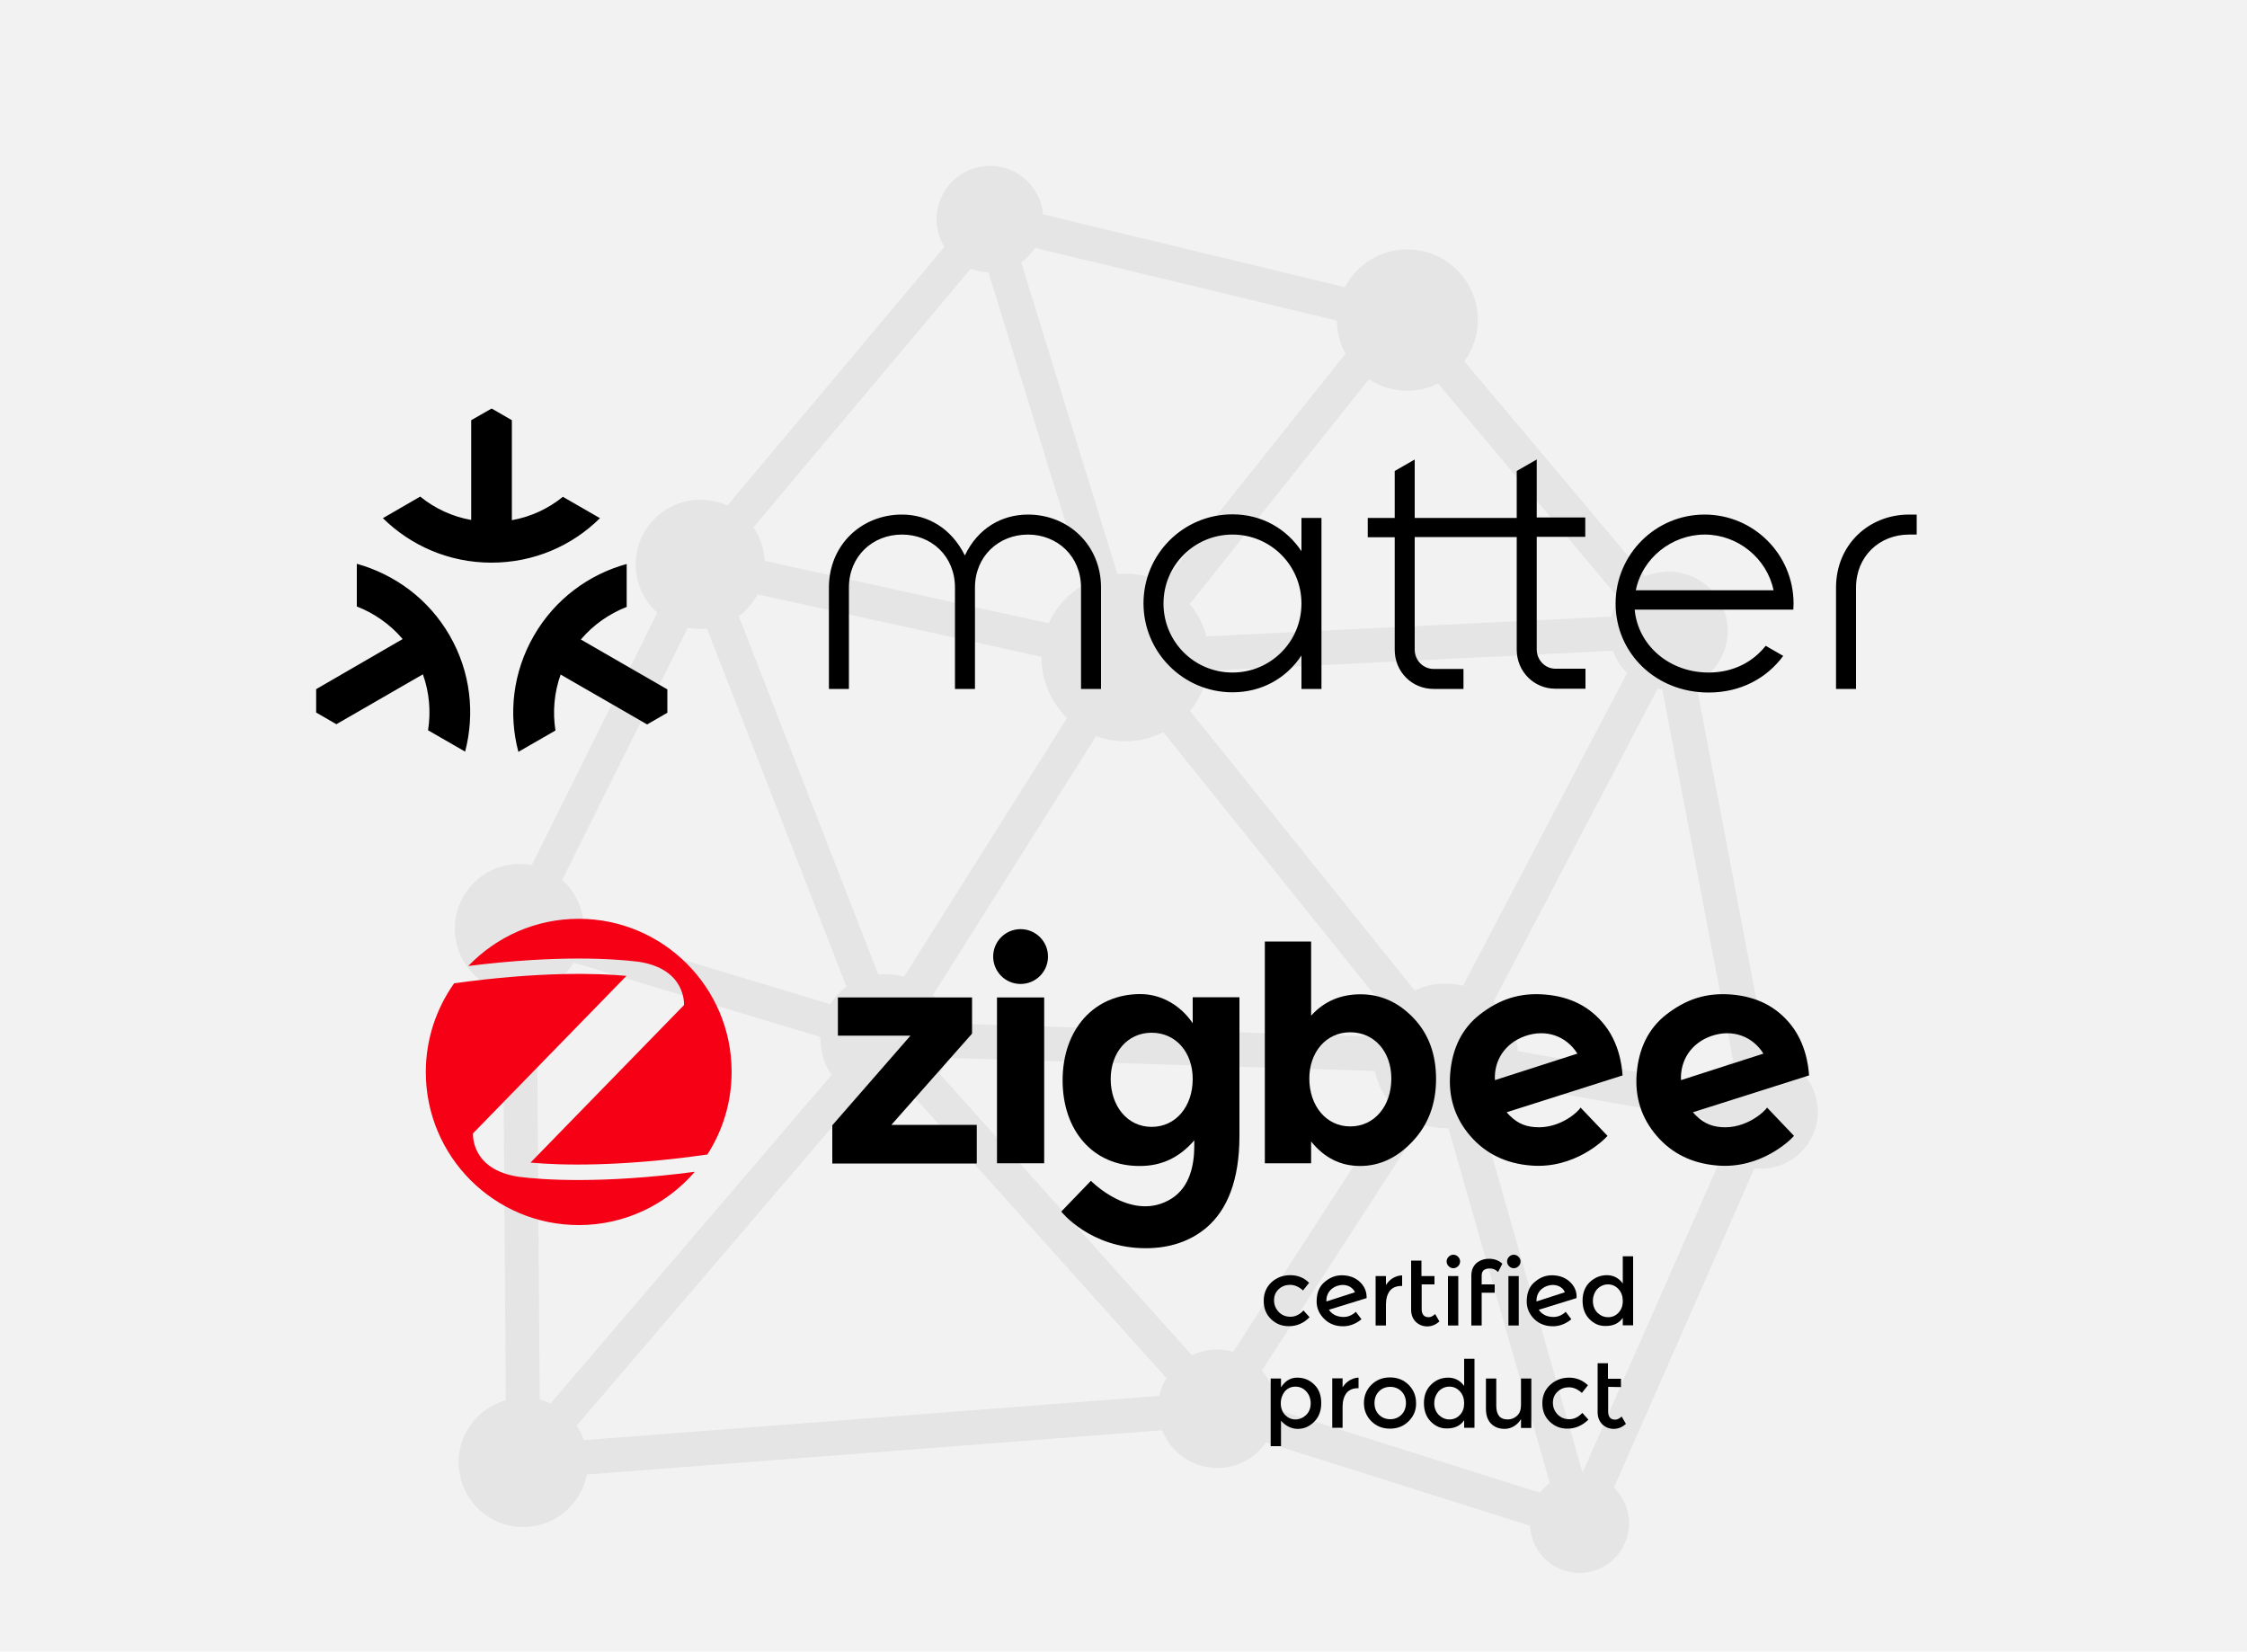
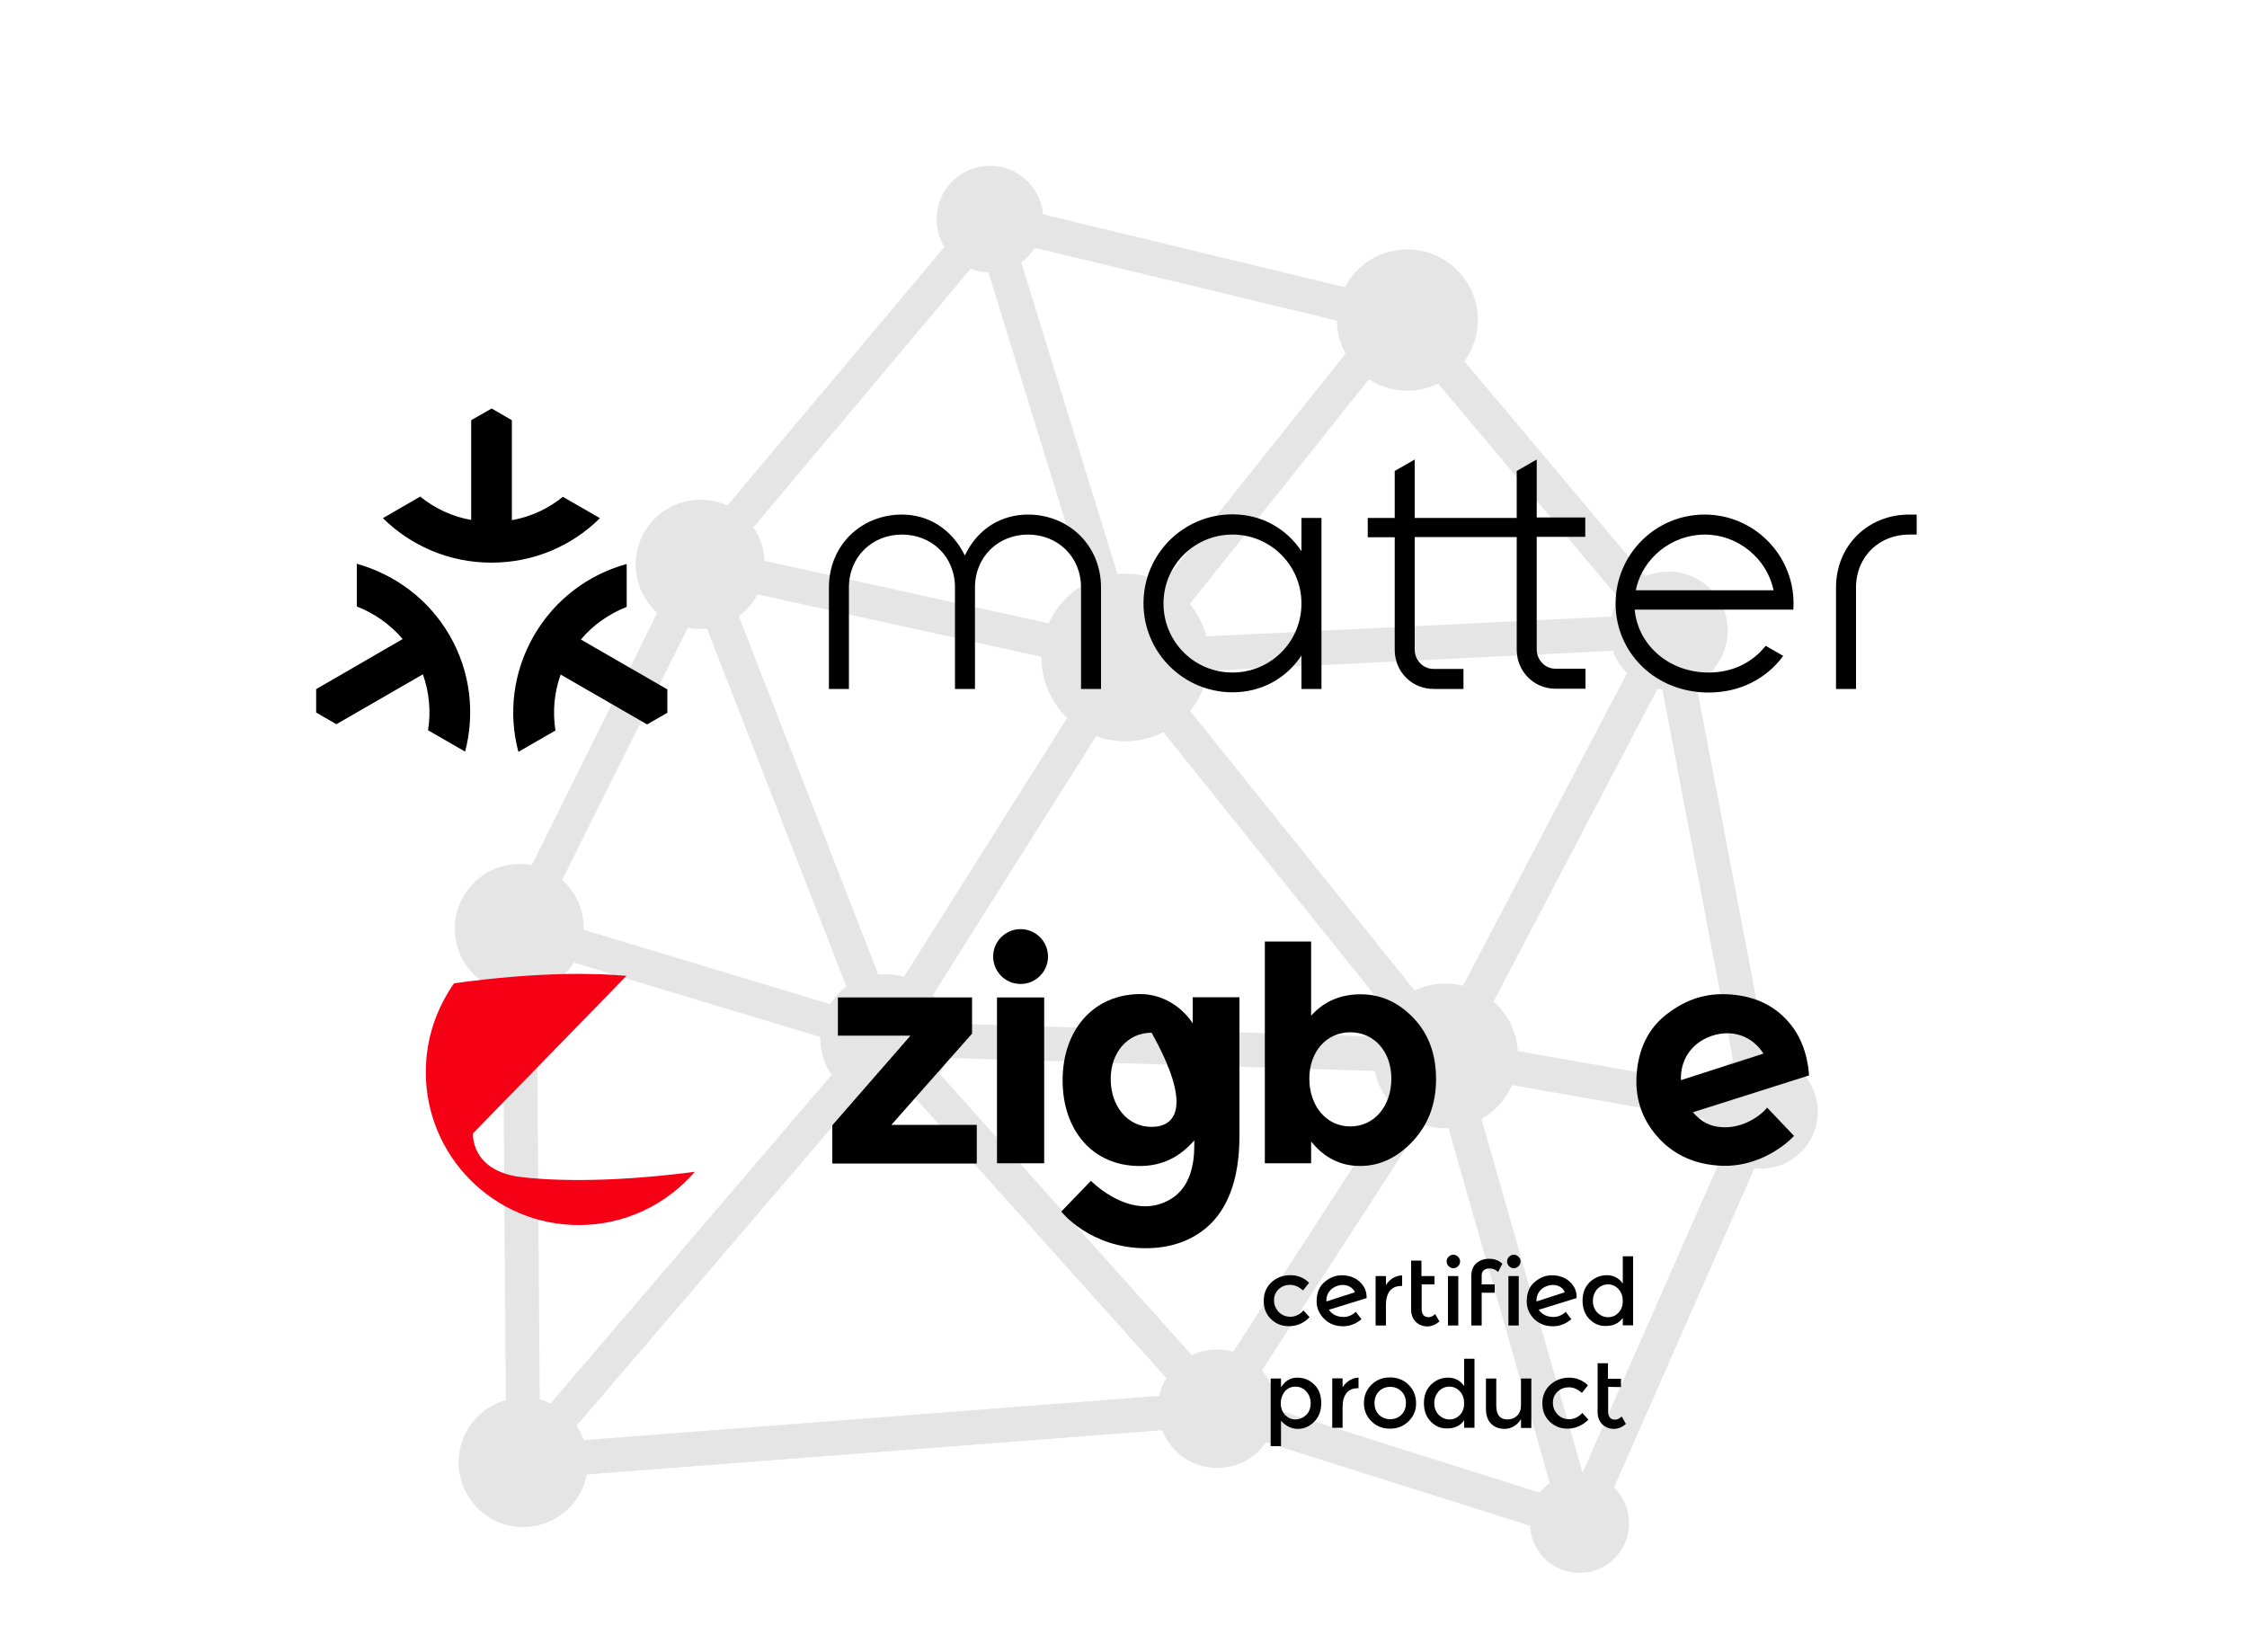
<svg xmlns="http://www.w3.org/2000/svg" version="1.1" id="Ebene_1" x="0px" y="0px" viewBox="0 0 1000 735" style="enable-background:new 0 0 1000 735;" xml:space="preserve">
  <style type="text/css">
	.st0{fill:#F2F2F2;}
	.st1{fill:#E5E5E5;}
	.st2{fill:#F50015;}
</style>
-   <rect y="0" class="st0" width="1000" height="735" />
  <g>
    <path class="st1" d="M786.3,469.3L754.8,304c8.4-4.4,14.1-13.2,14.1-23.3c0-14.5-11.8-26.3-26.3-26.3c-3.7,0-7.2,0.8-10.4,2.1   l-80.5-95.7c3.7-5.2,6-11.5,6-18.4c0-17.3-14.1-31.4-31.4-31.4c-12.1,0-22.5,6.8-27.8,16.8L464.2,95.4   c-1.1-12.1-11.2-21.6-23.6-21.6c-13.1,0-23.8,10.6-23.8,23.8c0,4.5,1.3,8.7,3.5,12.3l-96.6,115.1c-3.7-1.7-7.7-2.6-12-2.6   c-15.9,0-28.8,12.9-28.8,28.8c0,8.5,3.7,16.2,9.6,21.5l-55.8,112.3c-1.8-0.4-3.6-0.5-5.5-0.5c-15.9,0-28.8,12.9-28.8,28.8   c0,13.4,9.1,24.6,21.4,27.8l1.3,182c-12.1,3.4-21,14.5-21,27.7c0,15.9,12.9,28.8,28.8,28.8c14.1,0,25.7-10.1,28.3-23.4l256-19.7   c3.8,9.8,13.3,16.8,24.5,16.8c9,0,17-4.5,21.7-11.4l117.5,37.1c0.6,11.7,10.2,21,22,21c12.2,0,22.1-9.9,22.1-22.1   c0-6.2-2.6-11.8-6.7-15.9l62.5-142.1c0.9,0.1,1.8,0.2,2.8,0.2c14.1,0,25.4-11.4,25.4-25.4C808.8,481.5,799,470.7,786.3,469.3z    M675.5,467.8c-0.6-8.8-4.6-16.6-10.8-22.1l73-139.2c0.7,0.1,1.4,0.2,2.1,0.3l31.5,165.2c-4.5,2.4-8.2,6.2-10.5,10.7L675.5,467.8z    M255.4,428.4l109.7,33.1c0,0.2,0,0.5,0,0.7c0,6,1.8,11.6,5,16.2L245,624.6c-1.5-0.7-3.2-1.3-4.8-1.8l-1.3-182   C245.8,438.9,251.7,434.4,255.4,428.4z M421.9,455.5c-1.2-4.8-3.5-9.1-6.7-12.7l72.6-115.2c4.1,1.5,8.4,2.3,13,2.3   c6.1,0,11.9-1.5,16.9-4.1l100,124.5c-2.5,3.2-4.4,7-5.5,11L421.9,455.5z M643.3,437.7c-4.9,0-9.5,1.1-13.7,3.1l-100-124.4   c4.1-5,7-11.1,8-17.9l180.2-8.9c1.3,3.8,3.5,7.1,6.3,9.9l-73,139.2C648.6,438.1,646,437.7,643.3,437.7z M717.1,274.4l-180.2,8.8   c-1.4-5.4-4-10.3-7.4-14.4l79.7-100c4.9,3.2,10.8,5.1,17.1,5.1c4.9,0,9.6-1.2,13.7-3.2l80.5,95.7   C719,268.8,717.8,271.5,717.1,274.4z M598.8,157.4l-81.2,101.9c-5.1-2.6-10.8-4-16.8-4c-1.2,0-2.3,0.1-3.5,0.2l-42.8-138.7   c2.4-1.8,4.5-4,6.1-6.5L595,142.7C595,148,596.4,153,598.8,157.4z M439.9,121.2L482.7,260c-7,3.9-12.7,10-16,17.4l-126.4-27.8   c-0.3-5.5-2.1-10.6-5-14.9L432,119.6C434.4,120.6,437.1,121.1,439.9,121.2z M337.1,264.5l126.4,27.8c0,0.1,0,0.3,0,0.4   c0,10.5,4.4,20,11.4,26.8l-72.6,115.2c-2.6-0.8-5.5-1.2-8.4-1.2c-1,0-2,0.1-3,0.2l-62.1-159.4C332.3,271.6,335.1,268.3,337.1,264.5   z M256.6,634.5l125-146.1c3.7,1.8,7.9,2.8,12.3,2.8c4.6,0,9-1.1,12.9-3.1l112.3,125.2c-1.5,2.4-2.6,5.1-3.2,7.9l-256,19.7   C259,638.6,258,636.5,256.6,634.5z M548.8,601.6c-2.3-0.7-4.8-1-7.3-1c-4,0-7.7,0.9-11.1,2.5L418.2,477.9c1.4-2.2,2.5-4.6,3.3-7.1   l190.3,5.8c1.2,5.9,4.1,11.2,8.1,15.4L548.8,601.6z M306.1,279.4c1.8,0.4,3.6,0.5,5.5,0.5c1,0,2-0.1,3-0.2l62.1,159.4   c-2.9,2.1-5.3,4.8-7.2,7.8l-109.7-33.1c0-0.2,0-0.5,0-0.7c0-8.5-3.7-16.2-9.6-21.5L306.1,279.4z M561.6,609.9l71.1-109.6   c3.3,1.2,6.9,1.8,10.6,1.8c0.4,0,0.8,0,1.3-0.1L689.7,660c-1.7,1.2-3.1,2.6-4.4,4.3l-117.5-37.1c0-0.1,0-0.2,0-0.3   C567.8,620.4,565.5,614.5,561.6,609.9z M704.3,655.4l-45-157.4c6-3.4,10.8-8.7,13.6-15.1l85.3,15c0.8,6.3,3.9,11.8,8.5,15.8   L704.3,655.4z" />
  </g>
  <g>
    <g>
-       <path class="st2" d="M284.1,428L284.1,428c21.5,3.2,20.3,19.3,20.3,19.3l-68.3,70.1c13,1.2,39.3,2,78.7-3.6    c6.8-10.6,10.8-23.2,10.8-36.8c0-37.6-30.5-68.1-68.1-68.1c-19.3,0-36.7,8.1-49.1,21C248.4,424.9,273.4,426.7,284.1,428" />
      <path class="st2" d="M230.8,523.7L230.8,523.7c-21.5-3.2-20.3-19.3-20.3-19.3l68.3-70.1c-12.8-1.2-38.4-2-76.7,3.3    c-7.9,11.2-12.6,24.8-12.6,39.5c0,37.6,30.5,68.1,68.1,68.1c20.6,0,39.1-9.2,51.6-23.7C267.6,526.9,241.7,525.1,230.8,523.7" />
    </g>
    <g>
      <path d="M405.2,460.9h-32.3v-17h59.7V460l-35.9,40.6h38v17.2h-64.3v-17L405.2,460.9z" />
      <path d="M443.7,443.9h21v73.8h-21V443.9z" />
      <path d="M466.4,425.7c0,6.8-5.5,12.2-12.2,12.2c-6.8,0-12.2-5.5-12.2-12.2c0-6.8,5.5-12.2,12.2-12.2S466.4,418.9,466.4,425.7" />
      <path d="M600.9,501.3c-10.8,0-18.2-9.3-18.2-21.3c0-11.7,7.4-20.6,18.2-20.6c10.8,0,18.3,8.7,18.3,20.6    C619.2,492.2,611.7,501.3,600.9,501.3 M629,453c-6.7-7-14.5-10.5-23.5-10.5s-16.3,3.2-22,9.5V419h-20.6v98.7h20.6V508    c5.8,7.2,13,10.9,21.8,10.9c8.8,0,16.6-3.7,23.5-11.1c6.9-7.4,10.3-16.6,10.3-27.6C639.1,469,635.7,460,629,453" />
-       <path d="M678.7,461.1c9.4-3.3,18.4,0,23.3,7.8l-36.7,11.8C664.8,472,669.7,464.3,678.7,461.1 M682.9,501.6    c-5.1-0.4-8.7-2.4-12.4-6.6l51.6-16.4c-0.1,0.1-0.1-12.4-7.9-22.3c-6.6-8.4-15.5-12.8-26.7-13.7c-11.2-0.9-20.1,2.1-28.8,8.8    c-8.3,6.4-12.4,15.5-13.3,26.2c-0.9,10.7,2.1,20,8.9,27.9c6.8,7.9,15.8,12.3,27,13.2c19.4,1.6,32.6-11.4,34.1-13.2l-12-12.6    C702.8,494.3,694.4,502.6,682.9,501.6" />
      <path d="M761.5,461.1c9.4-3.3,18.4,0,23.3,7.8l-36.7,11.8C747.7,472,752.5,464.3,761.5,461.1 M765.8,501.6    c-5-0.4-8.7-2.4-12.4-6.6l51.7-16.4c-0.1,0.1-0.1-12.4-7.9-22.3c-6.6-8.4-15.5-12.8-26.7-13.7c-11.2-0.9-20.1,2.1-28.8,8.8    c-8.3,6.4-12.4,15.5-13.3,26.2c-0.9,10.7,2.1,20,8.9,27.9c6.8,7.9,15.8,12.3,27,13.2c19.4,1.6,32.6-11.4,34.1-13.2l-12-12.6    C785.7,494.3,777.2,502.6,765.8,501.6" />
-       <path d="M512.5,501.5c-10.8,0-18.2-9.3-18.2-21.3c0-11.7,7.4-20.6,18.2-20.6c10.8,0,18.3,8.7,18.3,20.6    C530.8,492.4,523.3,501.5,512.5,501.5 M531.5,507.5v2.5c0,8.3-1.9,18.2-10.1,23.4c-17.5,11-35.9-7.9-35.9-7.9l-13.2,13.7    c0,0,12.8,16.3,37.6,16.3c10.7,0,20-3.1,27.3-9.4c8.7-7.6,14.4-20.4,14.4-40.6v-61.7h-20.8v11.6c-4.9-7.4-13.4-13-23.3-13    c-20.6,0-34.6,15.7-34.6,38.4c0,22.3,13.5,38.1,34.1,38.1C517.2,519,525.1,514.9,531.5,507.5" />
+       <path d="M512.5,501.5c-10.8,0-18.2-9.3-18.2-21.3c0-11.7,7.4-20.6,18.2-20.6C530.8,492.4,523.3,501.5,512.5,501.5 M531.5,507.5v2.5c0,8.3-1.9,18.2-10.1,23.4c-17.5,11-35.9-7.9-35.9-7.9l-13.2,13.7    c0,0,12.8,16.3,37.6,16.3c10.7,0,20-3.1,27.3-9.4c8.7-7.6,14.4-20.4,14.4-40.6v-61.7h-20.8v11.6c-4.9-7.4-13.4-13-23.3-13    c-20.6,0-34.6,15.7-34.6,38.4c0,22.3,13.5,38.1,34.1,38.1C517.2,519,525.1,514.9,531.5,507.5" />
      <path d="M573.6,590.2c-3.1,0-5.7-1-7.9-3.1c-2.2-2.1-3.3-4.8-3.3-8.2s1.2-6.1,3.4-8.2c2.3-2.1,5.1-3.2,8.4-3.2    c3.3,0,6.1,1.1,8.4,3.4l-2.7,3.4c-1.9-1.7-3.8-2.5-5.8-2.5c-1.9,0-3.6,0.6-5,1.9c-1.4,1.3-2.1,2.9-2.1,5c0,2,0.7,3.7,2.1,5.2    c1.4,1.4,3.1,2.1,5.2,2.1c2.1,0,4-0.9,5.8-2.8l2.7,3C580.2,588.9,577.1,590.2,573.6,590.2" />
      <path d="M632.7,571.6v11.2c0,1,0.3,1.9,0.8,2.5c0.5,0.6,1.3,0.9,2.3,0.9c1,0,1.9-0.5,2.9-1.4l1.9,3.3c-1.6,1.4-3.4,2.2-5.4,2.2    c-2,0-3.7-0.7-5.1-2c-1.4-1.4-2.1-3.2-2.1-5.5V561h4.6v6.9h5.8v3.7L632.7,571.6L632.7,571.6z" />
      <path d="M644.4,567.9h4.6v22h-4.6V567.9z M644.7,563.5c-0.6-0.6-0.9-1.3-0.9-2.1c0-0.8,0.3-1.5,0.9-2.1c0.6-0.6,1.3-0.9,2.1-0.9    c0.8,0,1.5,0.3,2.1,0.9c0.6,0.6,0.9,1.3,0.9,2.1c0,0.8-0.3,1.5-0.9,2.1c-0.6,0.6-1.3,0.9-2.1,0.9    C646,564.4,645.3,564.1,644.7,563.5" />
      <path d="M659.4,567.7v3.9h5.8v3.7h-5.8v14.6h-4.6v-22.1c0-2.4,0.7-4.2,2.2-5.6c1.5-1.3,3.4-2,5.7-2c2.3,0,4.3,0.7,5.9,2.2    l-1.9,3.7c-1-1.1-2.3-1.6-3.8-1.6C660.5,564.6,659.4,565.6,659.4,567.7" />
      <path d="M671.3,567.9h4.6v22h-4.6V567.9z M671.6,563.5c-0.6-0.6-0.9-1.3-0.9-2.1c0-0.8,0.3-1.5,0.9-2.1c0.6-0.6,1.3-0.9,2.1-0.9    c0.8,0,1.5,0.3,2.1,0.9c0.6,0.6,0.9,1.3,0.9,2.1c0,0.8-0.3,1.5-0.9,2.1c-0.6,0.6-1.3,0.9-2.1,0.9    C672.9,564.4,672.2,564.1,671.6,563.5" />
      <path d="M708.9,579c0,2.1,0.7,3.8,2,5.2c1.4,1.3,2.9,2,4.8,2c1.8,0,3.4-0.7,4.6-2c1.3-1.4,1.9-3.1,1.9-5.2c0-2.1-0.6-3.9-1.9-5.3    c-1.3-1.4-2.8-2.1-4.7-2.1c-1.8,0-3.4,0.7-4.8,2.1C709.6,575.1,708.9,576.9,708.9,579 M707.4,587.1c-2.1-2.1-3.1-4.9-3.1-8.3    c0-3.4,1.1-6.2,3.2-8.2c2.1-2,4.7-3.1,7.6-3.1c2.9,0,5.3,1.2,7.1,3.7v-12.1h4.6v30.7h-4.6v-3.3c-1.7,2.4-4.2,3.6-7.5,3.6    C711.9,590.2,709.5,589.2,707.4,587.1" />
      <path d="M570,624.5c0,2.1,0.6,3.8,1.9,5.2c1.3,1.3,2.8,2,4.6,2c1.8,0,3.4-0.7,4.8-2c1.3-1.3,2-3,2-5.2c0-2.1-0.7-3.9-2-5.3    c-1.3-1.4-2.9-2.1-4.8-2.1c-1.9,0-3.4,0.7-4.7,2.1C570.7,620.6,570,622.4,570,624.5 M577.3,613.1c3,0,5.5,1,7.6,3.1    c2.1,2,3.1,4.8,3.1,8.2c0,3.4-1,6.2-3.1,8.3c-2.1,2.1-4.5,3.2-7.3,3.2c-2.8,0-5.3-1.2-7.5-3.6v11.3h-4.6v-30.1h4.6v3.9    C572,614.5,574.3,613.1,577.3,613.1" />
      <path d="M613.7,629.6c1.3,1.3,3,2,5,2c2,0,3.7-0.7,5-2c1.3-1.3,2-3.1,2-5.2c0-2.1-0.7-3.9-2-5.2c-1.3-1.3-3-2-5-2    c-2,0-3.7,0.7-5,2c-1.3,1.3-2,3.1-2,5.2C611.7,626.6,612.4,628.3,613.7,629.6 M626.9,632.5c-2.2,2.2-5,3.3-8.3,3.3    c-3.3,0-6.1-1.1-8.3-3.3c-2.2-2.2-3.3-4.9-3.3-8.1c0-3.2,1.1-5.9,3.3-8.1c2.2-2.2,5-3.3,8.3-3.3c3.3,0,6.1,1.1,8.3,3.3    c2.2,2.2,3.3,4.9,3.3,8.1C630.3,627.6,629.1,630.3,626.9,632.5" />
      <path d="M638.3,624.5c0,2.1,0.7,3.8,2,5.2c1.4,1.3,2.9,2,4.8,2c1.8,0,3.4-0.7,4.6-2c1.3-1.3,1.9-3.1,1.9-5.2    c0-2.1-0.6-3.9-1.9-5.3c-1.3-1.4-2.8-2.1-4.7-2.1c-1.8,0-3.4,0.7-4.8,2.1C639,620.7,638.3,622.4,638.3,624.5 M636.8,632.7    c-2.1-2.1-3.1-4.9-3.1-8.3c0-3.4,1.1-6.2,3.2-8.2c2.1-2.1,4.7-3.1,7.6-3.1c2.9,0,5.3,1.2,7.1,3.7v-12.1h4.6v30.7h-4.6v-3.3    c-1.7,2.4-4.2,3.6-7.5,3.6C641.3,635.8,638.9,634.8,636.8,632.7" />
      <path d="M676.9,625.4v-11.9h4.6v22h-4.6v-4c-0.7,1.3-1.8,2.4-3.1,3.2c-1.3,0.8-2.7,1.2-4.2,1.2c-2.5,0-4.5-0.8-6-2.3    c-1.5-1.5-2.3-3.7-2.3-6.6v-13.5h4.6v12.1c0,4.1,1.7,6.1,5,6.1c1.6,0,3-0.5,4.2-1.6C676.3,629,676.9,627.4,676.9,625.4" />
      <path d="M697.6,635.8c-3.1,0-5.7-1-7.9-3.1c-2.2-2.1-3.3-4.8-3.3-8.2c0-3.4,1.2-6.1,3.5-8.2c2.3-2.1,5.1-3.2,8.4-3.2    c3.3,0,6.1,1.2,8.4,3.4l-2.7,3.4c-1.9-1.7-3.8-2.5-5.8-2.5c-1.9,0-3.6,0.6-5,1.9c-1.4,1.3-2.1,2.9-2.1,5c0,2,0.7,3.7,2.1,5.2    c1.4,1.4,3.1,2.1,5.2,2.1c2.1,0,4-0.9,5.8-2.8l2.7,3C704.2,634.4,701.1,635.8,697.6,635.8" />
      <path d="M715.7,617.2v11.2c0,1,0.3,1.9,0.8,2.5c0.5,0.6,1.3,0.9,2.3,0.9c1,0,1.9-0.5,2.9-1.4l1.9,3.3c-1.6,1.4-3.4,2.2-5.4,2.2    c-2,0-3.7-0.7-5.1-2c-1.4-1.4-2.1-3.2-2.1-5.5v-21.7h4.6v6.9h5.8v3.7L715.7,617.2L715.7,617.2z" />
      <path d="M590.3,579.2c-0.2-3,1.5-5.8,4.7-6.9c3.3-1.2,6.8,0,8,2.8L590.3,579.2z M606.3,571.7c-2-2.5-4.6-3.8-7.9-4.1    c-3.3-0.3-6,0.6-8.5,2.6c-2.5,1.9-3.7,4.6-3.9,7.8c-0.3,3.2,0.6,5.9,2.7,8.3c2,2.3,4.7,3.7,8,3.9c4.4,0.4,7.7-1.8,9.2-3.1    l-2.5-3.3v0c0,0-2.2,2.3-5.3,2.3c-3.1,0-5.2-1.1-6.7-3.2l16.8-5.2C608.1,577.7,608.6,574.6,606.3,571.7" />
      <path d="M683.8,579.2c-0.2-3,1.5-5.8,4.7-6.9c3.3-1.2,6.8,0,7.9,2.8L683.8,579.2z M699.8,571.7c-2-2.5-4.6-3.8-7.9-4.1    c-3.3-0.3-6,0.6-8.5,2.6c-2.5,1.9-3.7,4.6-3.9,7.8c-0.3,3.2,0.6,5.9,2.6,8.3c2,2.3,4.7,3.7,8,3.9c4.4,0.4,7.7-1.8,9.2-3.1    l-2.5-3.3l0,0c0,0-2.2,2.3-5.3,2.3c-3.1,0-5.2-1.1-6.7-3.2l16.8-5.2C701.6,577.7,702.1,574.6,699.8,571.7" />
      <path d="M616.8,571.9v-4h-4.6v22h4.6v-9.4c0-2.5,0.6-4.5,1.7-6c1.2-1.5,2.9-2.2,5.2-2.2h0.3v-4.7    C624,567.6,619.6,567.4,616.8,571.9" />
      <path d="M597.5,617.4v-4h-4.6v22h4.6V626c0-2.5,0.6-4.5,1.7-6c1.2-1.5,2.9-2.2,5.2-2.2h0.2v-4.7    C604.7,613.1,600.4,612.9,597.5,617.4" />
    </g>
  </g>
  <g id="Ebene_4">
    <path d="M187,221c6.4,5.2,14.2,8.9,22.7,10.4V187l9.1-5.2l9,5.2v44.5c8.5-1.5,16.3-5.2,22.7-10.4l16.5,9.5   c-12.4,12.3-29.4,19.8-48.3,19.8s-35.9-7.6-48.3-19.8L187,221L187,221L187,221z M207,334.5c4.4-16.9,2.5-35.4-6.9-51.7   c-9.4-16.3-24.5-27.2-41.3-31.9v19c7.7,3,14.8,7.9,20.4,14.5l-38.5,22.3v10.4l9,5.2l38.5-22.2c2.9,8.1,3.6,16.7,2.3,24.9L207,334.5   L207,334.5L207,334.5z M278.9,251c-16.8,4.6-31.9,15.6-41.3,31.9c-9.4,16.3-11.4,34.8-6.9,51.7l16.5-9.5   c-1.3-8.2-0.6-16.8,2.3-24.9l38.5,22.2l9-5.2v-10.4l-38.5-22.2c5.6-6.6,12.7-11.5,20.4-14.5L278.9,251   C278.9,251,278.9,251,278.9,251z M579.2,230.5h8.9v76.1h-8.9v-14.9c-6.6,10-17.5,16.4-30.7,16.4c-21.8,0-39.6-17.7-39.6-39.6   s17.7-39.6,39.6-39.6c13.2,0,24.1,6.5,30.7,16.4V230.5L579.2,230.5L579.2,230.5z M579.2,268.6c0-17-13.7-30.7-30.7-30.7   c-17,0-30.7,13.7-30.7,30.7s13.7,30.7,30.7,30.7C565.5,299.3,579.2,285.6,579.2,268.6z M683.9,204.5l-8.9,5.1v20.9h-45.4v-26   l-8.9,5.1v20.9h-12v8.6h12v50.1c0,9.7,7.6,17.4,17.3,17.4h13.3v-8.9H638c-4.6,0-8.4-3.8-8.4-8.6v-50.1H675v50.1   c0,9.7,7.6,17.4,17.2,17.4h13.4v-8.9h-13.4c-4.5,0-8.3-3.8-8.3-8.6v-50.1h21.6v-8.6h-21.6L683.9,204.5L683.9,204.5L683.9,204.5z    M481.1,261.5v45.1h8.9v-45.1c0-19-14.6-32.5-32.5-32.5c-11.6,0-22.3,6-28.1,18.2c-6-12.1-16.5-18.2-28-18.2   c-18,0-32.5,13.5-32.5,32.5v45.1h8.9v-45.1c0-14,10.6-23.6,23.6-23.6c13.1,0,23.6,9.6,23.6,23.6v45.1h8.9v-45.1   c0-14,10.6-23.6,23.6-23.6C470.5,237.9,481.1,247.5,481.1,261.5L481.1,261.5z M849.6,237.9h3.4V229h-3.4c-18,0-32.5,13.5-32.5,32.5   v45.1h8.9v-45.1C826,247.5,836.5,237.9,849.6,237.9L849.6,237.9z M798.2,268.6c0,0.9-0.1,1.9-0.1,2.7h-70.6   c1.4,15.7,15.2,28,32.9,28c11,0,19.7-4.7,25.4-11.9l7.8,4.5c-7.3,9.9-18.9,16.3-33.2,16.3c-23.7,0-41.4-17.7-41.4-39.6   c0-21.8,17.7-39.6,39.6-39.6S798.2,246.8,798.2,268.6L798.2,268.6L798.2,268.6z M728,262.7h61.3c-2.9-14.1-15.8-24.8-30.6-24.8   S730.8,248.5,728,262.7L728,262.7L728,262.7z" />
  </g>
</svg>